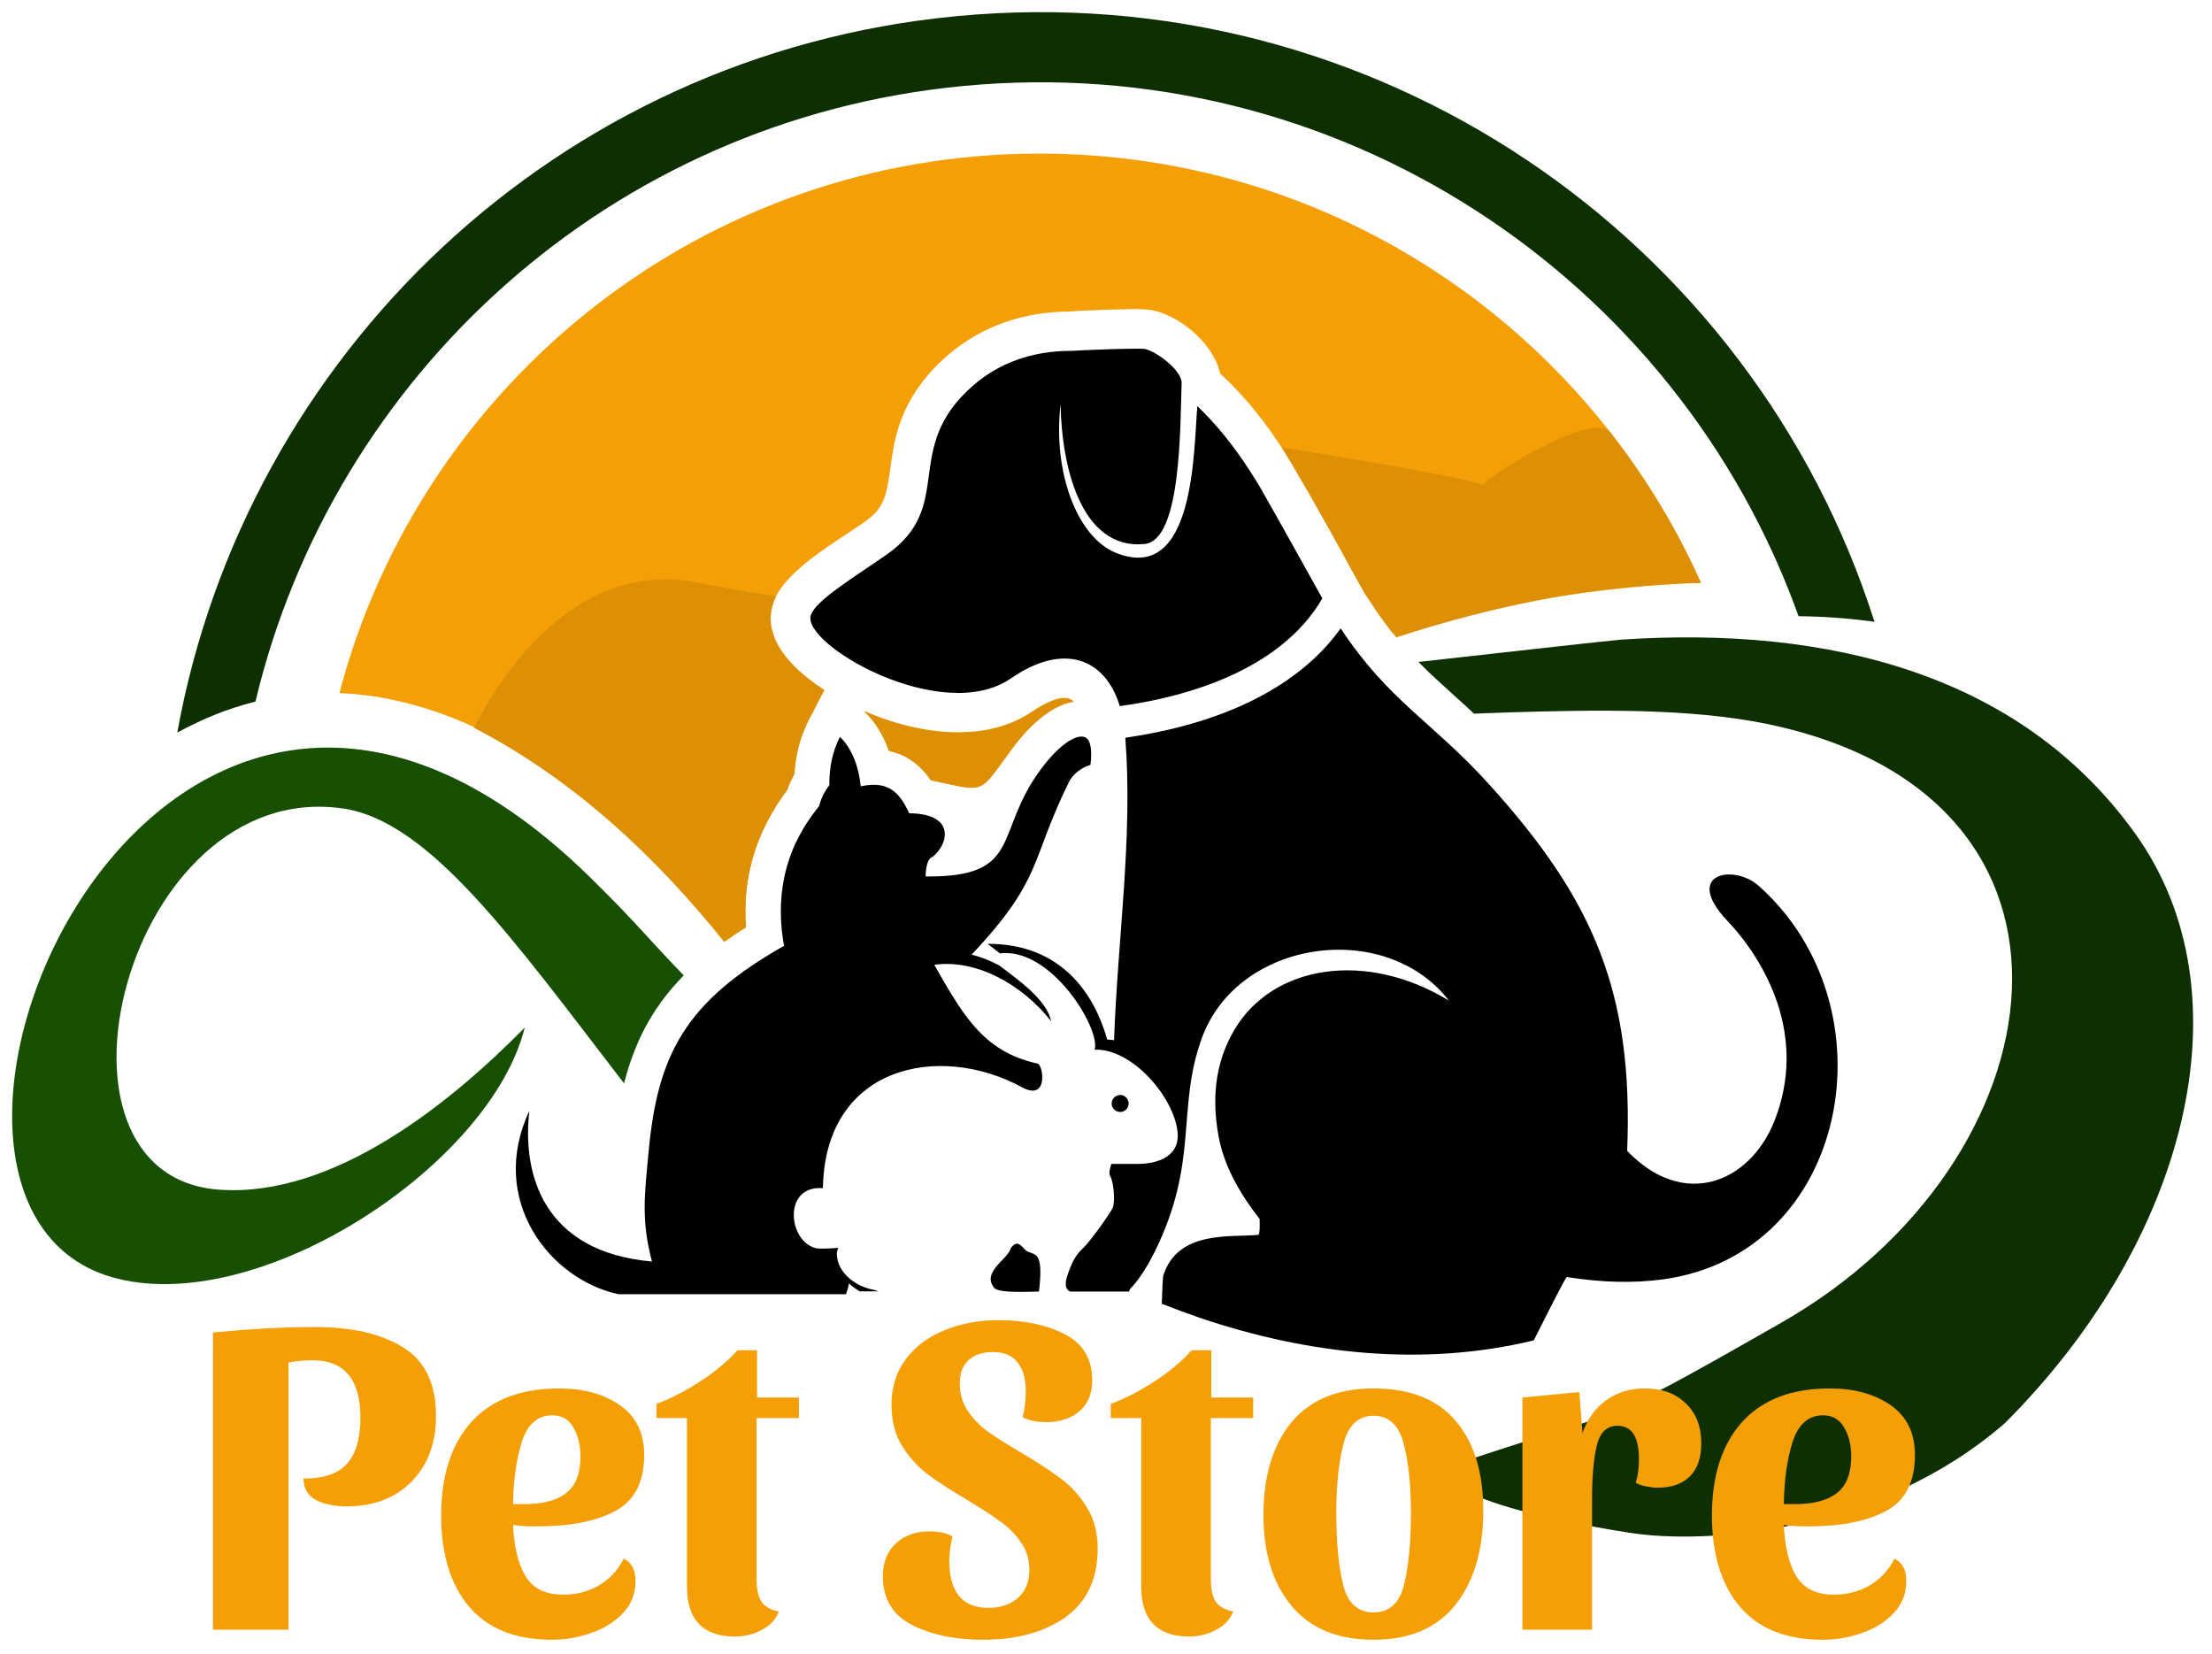
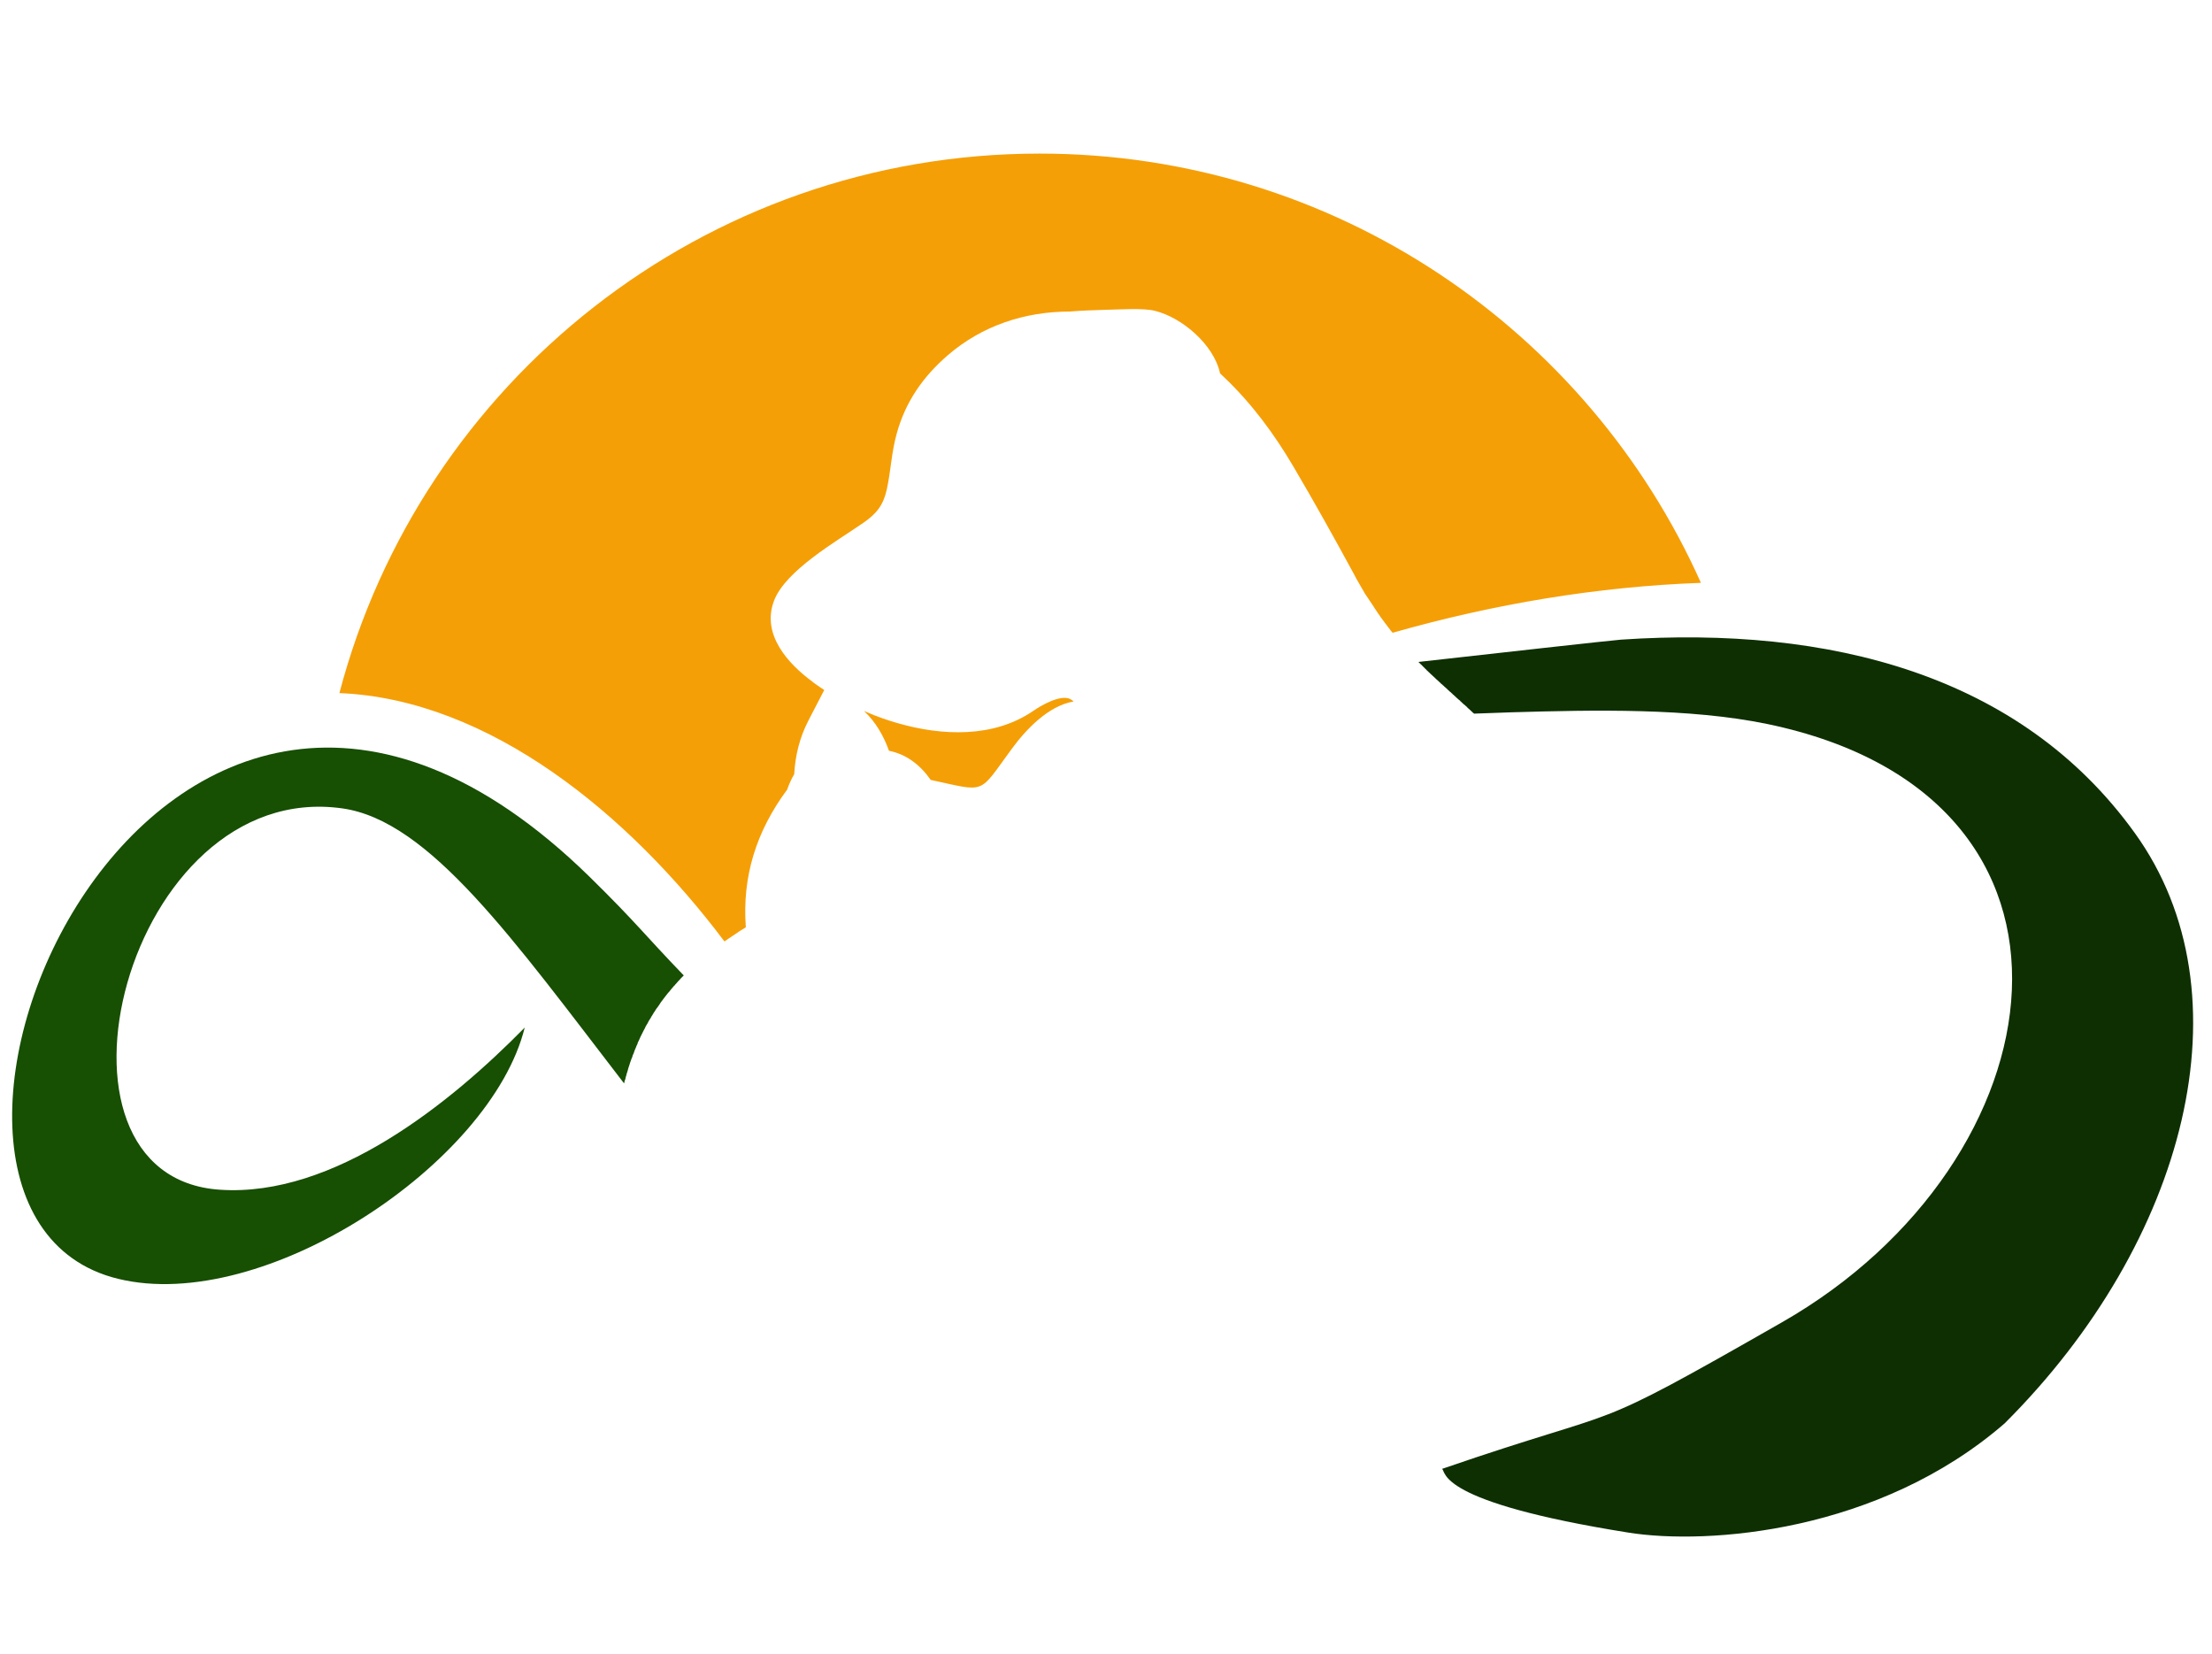
<svg xmlns="http://www.w3.org/2000/svg" fill="none" viewBox="0 0 729 545" height="545" width="729">
  <g filter="url(#filter0_d_665_23)">
    <path fill="#F59F06" d="M342.619 46.609C439.801 46.609 523.371 104.773 560.569 188.051C526.355 189.289 492.214 195.04 458.946 204.503L458.874 204.357L458.728 204.285V204.212L458.655 204.139L458.51 203.993L458.218 203.629L458.146 203.484C457.66 202.901 457.199 202.295 456.763 201.664L456.617 201.518L456.544 201.445V201.373L456.471 201.3L456.326 201.154L456.253 201.009L456.18 200.863L456.035 200.718L455.889 200.499L455.743 200.354L455.671 200.208L455.525 200.062L455.452 199.917L455.38 199.771H455.307L455.234 199.626L455.161 199.553L455.088 199.407L455.016 199.334L454.943 199.262L454.87 199.116L454.797 198.97L454.724 198.898L454.652 198.825L454.579 198.679L454.506 198.534L454.433 198.461L454.36 198.388L454.288 198.315L454.215 198.17L454.142 198.024H454.069L453.996 197.879L453.924 197.733L453.851 197.66V197.587L453.705 197.442L453.633 197.296L453.56 197.223V197.151L453.414 197.005L453.341 196.859L453.269 196.787V196.714L453.123 196.568L453.05 196.423L452.977 196.35V196.277L452.832 196.131L452.759 195.986L452.686 195.84L449.847 191.618L447.081 186.814C446.838 186.328 446.596 185.867 446.353 185.43C439.874 173.492 433.104 161.335 426.188 149.615C419.928 138.987 412.503 128.941 403.549 120.424L402.093 119.041C400.055 109.505 389.499 100.624 380.691 98.44C376.906 97.421 368.68 98.003 364.604 98.076C360.6 98.221 356.523 98.294 352.519 98.658C337.742 98.658 323.62 103.317 312.336 113.072C304.183 120.133 298.505 128.286 295.593 138.623C293.773 145.029 293.628 151.071 292.245 157.331C291.08 162.5 288.896 165.266 284.456 168.323C275.72 174.366 258.977 183.902 255.119 193.875C250.824 205.013 259.705 214.767 268.004 220.809L268.077 220.882L268.149 220.955L268.222 221.027H268.295V221.1H268.368L268.441 221.173H268.513V221.246H268.586L268.659 221.319L268.732 221.391H268.805V221.464H268.877L268.95 221.537H269.023V221.61H269.096L269.168 221.683H269.241V221.755H269.314L269.387 221.828L269.46 221.901H269.532V221.974H269.605L269.678 222.047H269.751V222.119H269.824L269.896 222.192H269.969L270.042 222.265L270.115 222.338L270.188 222.411H270.26V222.483H270.333L270.406 222.556H270.479L270.552 222.629L270.624 222.702H270.697L270.77 222.775H270.843V222.847H270.916L270.988 222.92H271.061L271.134 222.993V223.066H271.207L271.28 223.139H271.352L271.425 223.211L271.498 223.284H271.571L271.644 223.357L266.402 233.476C263.49 239.154 262.107 244.904 261.743 251.092C260.821 252.694 260.045 254.392 259.414 256.188C249.223 269.946 244.564 284.796 245.801 301.539L244.564 302.34H244.491L244.418 302.413L243.326 303.068V303.141L243.181 303.214L243.108 303.286L242.962 303.359L242.889 303.432L242.744 303.505L242.525 303.65L242.453 303.723L242.307 303.796L242.234 303.869L242.089 303.942L241.797 304.16L241.652 304.233L241.579 304.306L241.433 304.378L241.215 304.524L241.142 304.597L240.997 304.67L240.924 304.742L240.487 305.034L240.342 305.106L240.269 305.179L240.123 305.252L240.05 305.325L239.905 305.398L239.832 305.47L239.104 305.98L238.958 306.053L238.886 306.125L238.74 306.198C207.438 264.559 161.431 226.414 111.857 224.376C138.719 122.098 231.824 46.609 342.619 46.609ZM353.83 227.142C345.531 228.525 338.106 236.387 333.52 242.648C322.237 257.935 325.367 256.989 306.731 252.985C303.164 247.889 298.651 244.54 292.973 243.376C291.226 238.426 288.532 233.84 284.82 230.345V230.273L284.892 230.345H284.965L285.111 230.418L285.329 230.491V230.564H285.475L285.62 230.637L285.766 230.709H285.839L285.984 230.782L286.13 230.855L286.275 230.928H286.348L286.494 231.001L286.639 231.073H286.712L286.858 231.146L287.003 231.219L287.149 231.292H287.222L287.367 231.365L287.513 231.437H287.586L287.731 231.51L287.877 231.583L288.023 231.656H288.095L288.241 231.728L288.387 231.801H288.532V231.874H288.751L288.896 231.947L288.969 232.02H289.115L289.26 232.092L289.406 232.165L289.624 232.238L289.77 232.311H289.915V232.384H290.134L290.279 232.456L290.352 232.529L290.643 232.602L290.789 232.675L291.007 232.748L291.153 232.82H291.226H291.298L291.517 232.893L291.735 232.966L291.808 233.039L292.026 233.112L292.39 233.184L292.536 233.257H292.609L292.681 233.33L292.9 233.403H293.045L293.191 233.476L293.409 233.548H293.555V233.621H293.773L293.919 233.694H293.992L294.065 233.767L294.283 233.839H294.429L294.574 233.912L294.792 233.985H294.865H294.938L295.084 234.058L295.302 234.131H295.375L295.448 234.203H295.593L295.812 234.276C310.444 238.498 327.478 239.226 340.581 230.2C343.129 228.453 349.462 224.74 352.738 226.342V226.414H352.811H352.883V226.487H352.956H353.029V226.56H353.102H353.175V226.633H353.247V226.706H353.32V226.778H353.393H353.466V226.851H353.539V226.924H353.611V226.997H353.684V227.07H353.757V227.142H353.83Z" clip-rule="evenodd" fill-rule="evenodd" />
-     <path fill="#DD8F05" d="M530.868 138.697C542.734 153.911 552.707 170.435 560.569 188.052C527.301 188.562 493.378 195.186 460.184 206.032L460.038 205.887L459.965 205.741H459.892L459.82 205.596L459.674 205.377L459.528 205.232L459.456 205.086L459.31 205.013V204.94L459.164 204.795L459.092 204.649L459.019 204.577L458.946 204.504L458.801 204.358L458.728 204.213L458.582 204.067L458.437 203.921L458.364 203.849V203.776L458.218 203.63L458.073 203.485V203.412L458 203.266L457.854 203.121L457.781 203.048V202.975L457.636 202.829L457.49 202.684V202.611L457.417 202.538L457.272 202.393L457.126 202.247L457.053 202.029L456.908 201.883L456.835 201.81V201.737L456.69 201.592L456.544 201.446V201.374L456.471 201.301L456.326 201.155L456.253 201.01V200.937L456.107 200.791L455.962 200.646V200.573L455.889 200.5L455.743 200.354L455.67 200.136L455.525 199.99L455.379 199.845L455.306 199.772V199.699L455.161 199.554L455.088 199.335H455.015L454.942 199.19L454.797 199.044L454.724 198.898L454.578 198.68L454.506 198.534L454.433 198.462L454.36 198.389L454.287 198.243L454.142 198.025L453.996 197.879L453.923 197.734L453.85 197.661L453.778 197.588L453.705 197.37L453.559 197.224L453.486 197.079L453.341 196.86L453.268 196.787L453.195 196.715L453.122 196.569L452.977 196.423V196.351L452.904 196.205L452.758 196.059L452.686 195.914L449.847 191.619L447.153 186.814C446.862 186.329 446.595 185.868 446.353 185.431C439.874 173.493 433.104 161.336 426.188 149.616V149.543L426.115 149.397L426.043 149.325L425.97 149.252L425.897 149.106V149.033L425.824 148.961L425.751 148.815L425.679 148.742L425.606 148.67V148.597V148.524L425.533 148.451L425.46 148.378L425.387 148.233L425.315 148.16V148.087L425.242 147.942L425.169 147.869L425.096 147.796L425.023 147.65V147.578L424.951 147.505L424.878 147.359L424.805 147.286L424.732 147.214V147.141V147.068L424.659 146.995L424.587 146.922L424.514 146.777L424.441 146.704V146.631H424.368V146.486L424.295 146.413L424.223 146.34L424.15 146.195V146.122H424.077L424.004 146.049V145.903L423.932 145.831L423.859 145.758L423.786 145.685V145.612L423.713 145.539V145.467L423.64 145.321L423.568 145.248L423.495 145.175L423.422 145.03L423.349 144.957L423.276 144.884V144.739L423.204 144.666L423.131 144.593L423.058 144.447L422.985 144.375L422.912 144.229V144.156L422.84 144.083L422.767 144.011L422.694 143.865L422.621 143.792L422.548 143.719V143.574L422.476 143.501L422.403 143.428C436.452 145.539 485.517 153.838 488.574 155.731C493.597 150.999 525.117 131.271 530.868 138.624V138.697ZM353.829 227.216C345.531 228.672 338.178 236.461 333.519 242.794C322.236 258.008 325.366 257.062 306.803 253.131C303.164 247.963 298.65 244.614 292.972 243.449C291.225 238.499 288.605 233.986 284.819 230.419H284.892C302.217 237.844 324.274 241.557 340.581 230.273C343.128 228.526 349.462 224.814 352.737 226.488H352.81H352.883V226.561H352.956H353.029V226.634H353.101L353.174 226.706H353.247V226.779H353.32V226.852H353.393L353.465 226.925H353.538V226.998H353.611V227.07H353.684V227.143H353.757V227.216H353.829ZM271.643 223.431L266.402 233.549C263.563 239.227 262.18 244.978 261.816 251.166C260.845 252.767 260.069 254.466 259.486 256.261C249.222 270.02 244.636 284.87 245.874 301.613L245.728 301.686L245.582 301.759L244.563 302.414H244.49L243.544 303.069L243.399 303.142L243.253 303.214L243.18 303.287L243.035 303.36L242.962 303.433L242.743 303.578L242.598 303.651L242.525 303.724L242.379 303.797L242.234 303.87L242.161 303.942L242.015 304.015L241.797 304.161L241.724 304.234L241.579 304.306L241.506 304.379L241.36 304.452L241.287 304.525L241.142 304.67L241.069 304.743L240.923 304.816L240.851 304.889L240.268 305.253L240.123 305.326L240.05 305.398L239.977 305.471L239.104 306.054L238.958 306.126L238.885 306.199L238.74 306.272L238.667 306.345C215.736 277.809 188.802 252.694 156.189 235.806C163.979 220.519 188.802 179.826 229.931 187.979C239.249 189.799 247.839 191.328 255.774 192.42V192.492V192.565H255.701V192.638L255.555 192.929V193.002H255.483V193.075L255.337 193.366V193.439V193.512H255.264L255.119 193.948C250.314 206.396 261.306 216.442 270.915 222.921L270.988 222.994H271.061L271.134 223.067H271.206V223.139L271.279 223.212H271.352L271.425 223.285H271.498V223.358H271.57L271.643 223.431Z" />
-     <path fill="#0E2F02" d="M315.174 1.331C453.048 -11.845 577.456 74.126 617.785 200.936H617.712L616.62 200.718C608.685 199.699 600.751 199.116 592.743 199.044C552.706 87.302 440.964 12.541 317.43 24.334C201.249 35.399 109.818 119.696 84.194 227.143L84.048 227.215C74.512 229.618 66.795 232.894 58.497 237.334L58.424 237.407C80.845 113.218 183.414 13.852 315.174 1.331Z" />
    <path fill="#174F03" d="M225.345 317.409C211.878 303.432 209.767 300.083 194.261 284.869C50.781 144.446 -53.316 394.79 38.843 417.357C86.961 429.15 161.795 379.43 172.932 334.588C148.546 359.412 110.11 390.568 72.474 388.02C8.706 383.798 41.464 252.257 112.876 262.375C141.557 266.452 169.147 305.543 205.69 353.006V352.933L205.909 351.986L206.054 351.695L206.273 350.749L206.418 350.312L206.564 349.657L206.637 349.511L206.928 348.565L207.001 348.201L207.146 347.764L207.365 347.109L207.437 346.891L207.656 346.163L207.874 345.58L208.093 344.925L208.384 344.27L208.529 343.688L208.821 343.105L209.039 342.45L209.257 341.868L209.548 341.213L209.767 340.63L210.058 340.048L210.204 339.538L210.568 338.81L210.786 338.301L211.077 337.646L211.368 337.063L211.587 336.627L211.951 335.899L212.169 335.462L212.533 334.807L212.751 334.297L213.043 333.788L213.407 333.205L213.698 332.623L213.989 332.113L214.426 331.458L214.644 331.021L214.935 330.585L215.372 329.857L215.445 329.711L215.809 329.201L216.027 328.837L216.246 328.473L216.755 327.818L217.119 327.309L217.41 326.872L217.774 326.29L218.211 325.707L218.284 325.634L218.648 325.125L218.939 324.761L219.376 324.179L219.667 323.815L220.177 323.159L220.468 322.868L221.05 322.14L221.341 321.776L221.414 321.704L221.851 321.194L222.142 320.83L222.288 320.757L222.652 320.248H222.724L223.016 319.884L223.088 319.811L223.525 319.301L223.889 318.937L223.962 318.864L224.399 318.355L224.763 317.991L225.345 317.409Z" clip-rule="evenodd" fill-rule="evenodd" />
    <path fill="#0E2F02" d="M475.252 480C539.17 458 520.167 470.063 587.284 431.699C679.807 378.85 698.37 258.664 582.48 234.569C556.783 229.255 525.481 229.91 498.037 230.711C496.508 230.784 491.558 230.929 485.807 231.148L485.662 231.002L485.443 230.856L485.37 230.784L485.298 230.711L485.079 230.492L485.007 230.42L484.934 230.347L484.715 230.201L484.57 229.983L484.351 229.837L484.206 229.692L484.133 229.619L483.696 229.255L483.623 229.182L483.478 228.964L483.114 228.672L482.896 228.454L482.75 228.308L482.532 228.163L482.459 228.09L482.313 228.017L482.168 227.799L482.022 227.726L481.949 227.653L481.804 227.508L481.585 227.289L481.44 227.144L481.221 226.998V226.925L481.076 226.78L480.857 226.634L480.784 226.561L480.712 226.489L480.493 226.343L480.348 226.197V226.125L480.129 225.979L479.911 225.833L479.765 225.615L479.547 225.469V225.397L479.401 225.324L479.183 225.105L479.11 225.033L479.037 224.96L478.819 224.814L478.673 224.669V224.596L478.455 224.45L478.309 224.305L478.236 224.232L478.091 224.086L477.873 223.941L477.8 223.868L477.727 223.795L477.509 223.577L477.363 223.504V223.431L477.145 223.286L476.999 223.14V223.067L476.781 222.922L476.635 222.776L476.562 222.703L476.417 222.558L476.198 222.412L476.125 222.339L476.053 222.266L475.834 222.048L475.689 221.903L475.47 221.757L475.325 221.539H475.252L475.106 221.393L474.888 221.247L474.815 221.175L474.742 221.029L474.524 220.883L474.378 220.738L474.16 220.519L474.014 220.374L473.869 220.301L473.796 220.155L473.651 220.083L473.578 220.01L473.432 219.864L473.359 219.791L473.214 219.719V219.646L473.141 219.573L472.995 219.5L472.923 219.355L472.85 219.282L472.704 219.209L472.631 219.063L472.486 218.991L472.413 218.918L472.267 218.772L472.195 218.699L472.049 218.627V218.554L471.976 218.481L471.903 218.408L471.758 218.336L471.685 218.263V218.19L471.539 218.117L471.467 218.044L471.321 217.899L471.248 217.826L471.175 217.753L471.03 217.608L470.957 217.535L470.811 217.462L470.739 217.316L470.666 217.244L470.52 217.171L470.447 217.025L470.302 216.952L470.229 216.88L470.156 216.807V216.734L470.011 216.661L469.938 216.516L469.865 216.443H469.792L469.719 216.37L469.647 216.224L469.501 216.152L469.428 216.079L469.355 215.933L469.21 215.86L469.137 215.788L469.064 215.715V215.642L468.919 215.569L468.846 215.496L468.773 215.351L468.628 215.278L468.555 215.205L468.482 215.06L468.409 214.987H468.336L468.264 214.914L468.118 214.769L468.045 214.696V214.623H467.972L467.827 214.477L467.754 214.405L467.681 214.332L467.536 214.186L467.463 214.113C492.068 211.347 531.232 206.979 534.289 206.761C602.79 202.175 665.903 218.19 703.539 270.457C741.829 323.525 720.653 405.162 660.67 465C619.17 501 562.67 505.149 536.67 501C473.265 490.881 476.67 481 475.252 480Z" />
-     <path fill="black" d="M359.363 248.036C359.363 248.036 354.34 249.346 352.156 253.932C339.417 279.92 343.784 285.526 320.199 310.567C323.256 311.295 326.313 312.533 329.225 314.061C335.631 318.866 345.022 325.49 346.405 332.479C336.796 320.249 321.582 311.95 307.896 313.916C317.214 330.076 323.838 342.524 341.965 346.455C343.857 346.892 345.604 359.049 336.796 354.245C309.643 339.467 271.862 347.038 271.207 387.512C258.031 386.42 259.633 404.837 268.732 407.24C269.824 407.531 272.809 407.458 276.303 407.167C275.939 407.895 275.721 408.623 275.793 409.424C276.157 415.902 282.563 420.052 287.95 420.998C288.533 421.144 289.042 421.314 289.479 421.508H283.364C282.272 420.852 280.962 419.979 279.797 418.887C279.579 420.125 279.215 421.362 278.778 422.454H203.871C181.014 417.577 160.704 391.225 174.462 362.034C172.06 382.562 178.757 408.477 214.864 411.68C211.297 398.067 212.389 389.987 213.772 375.355C216.756 343.325 226.001 326 258.395 307.655C253.663 281.667 266.112 266.526 269.97 261.576C270.698 258.591 272.081 256.335 273.318 254.733C273.318 249.055 274.192 243.959 276.812 238.791C281.035 242.795 283.146 249.419 283.655 255.097C293.264 252.986 296.613 257.645 299.67 263.978C315.103 264.124 312.555 274.169 307.387 278.319C304.984 278.974 305.057 284.798 305.057 284.798C337.306 285.089 327.405 270.602 342.911 249.637C348.662 241.775 354.631 237.626 357.616 238.936C360.6 240.247 359.363 248.036 359.363 248.036ZM352.665 421.58C351.282 420.852 350.627 419.469 351.937 415.757C352.811 413.5 353.903 410.079 356.596 407.604C359.29 405.201 365.841 395.811 366.715 393.991C367.516 392.171 367.152 385.692 365.841 383.436C365.405 382.635 365.696 381.179 366.278 379.505H375.086C380.182 379.505 388.699 377.83 388.117 369.386C387.243 357.957 373.339 341.433 360.746 341.869C362.857 335.318 346.696 308.092 329.517 310.13C327.988 308.966 326.605 307.874 325.513 307C350.191 306.927 360.819 324.034 364.895 338.521C365.672 338.569 366.424 338.642 367.152 338.739C368.317 305.544 373.412 271.84 370.864 239.082H370.937C412.285 233.04 432.304 216.443 441.84 203.048C457.637 226.998 471.977 233.695 490.759 254.442C525.264 292.514 538.367 323.088 536.256 375.21C554.964 394.719 576.585 385.619 584.665 365.673C595.948 337.574 581.899 312.751 569.232 299.357C554.527 283.778 571.343 280.575 579.569 287.855C624.484 327.747 609.634 409.278 547.903 417.577C538.585 418.814 528.103 418.669 516.31 416.776C515 418.741 509.977 428.714 505.463 437.668C468.993 446.476 430.921 442.254 395.469 430.243C391.247 428.787 387.049 427.234 382.876 425.584C383.021 420.634 383.24 416.849 383.385 416.266C388.263 401.125 405.952 403.818 414.76 402.872C415.197 402.362 415.197 400.251 415.124 397.631C409.446 390.424 403.477 380.888 401.584 370.332C398.891 355.555 401.511 344.49 406.68 335.536C419.419 313.77 450.357 309.111 477.51 325.709C456.617 298.629 407.845 305.472 396.052 338.157C387.607 361.451 395.324 378.631 380.473 408.623C377.998 413.5 375.305 417.795 372.393 420.78L372.102 421.58H352.665ZM370.864 239.082L370.719 237.626C370.767 238.111 370.816 238.597 370.864 239.082ZM342.401 421.58C339.053 421.58 330.099 422.163 327.842 420.561C323.329 415.466 331.555 411.243 332.865 407.895C333.229 406.803 334.467 405.711 335.267 405.784C336.578 405.929 337.67 407.968 338.689 408.404C341.455 409.569 343.93 408.768 342.401 421.58ZM369.19 356.792C370.719 356.792 371.956 358.103 371.956 359.631C371.956 361.16 370.719 362.398 369.19 362.398C367.661 362.398 366.351 361.16 366.351 359.631C366.351 358.103 367.661 356.792 369.19 356.792ZM435.798 193.148C429.538 204.14 414.032 220.592 375.96 227.58C373.728 227.969 371.422 228.333 369.044 228.672C364.24 212.876 350.554 207.562 333.229 219.5C310.371 235.297 263.564 208.071 267.276 198.535C269.096 193.73 280.744 186.669 291.808 179.026C315.467 162.792 296.613 143.865 320.854 122.9C329.08 115.766 340.072 111.544 353.102 111.617C357.106 111.326 376.033 110.598 377.562 111.035C381.347 111.981 389.5 118.096 389.427 122.172C388.918 136.659 389.354 174.003 377.27 175.24C366.933 176.332 359.727 169.926 355.359 160.026C351.355 151.145 349.681 139.207 349.535 129.161C346.915 151.291 354.849 172.911 367.734 178.152C393.795 188.635 393.358 144.666 394.596 129.816C405.078 139.789 411.994 151.145 415.051 156.168C420.511 165.631 434.924 191.619 434.924 191.619C435.216 192.153 435.507 192.663 435.798 193.148Z" clip-rule="evenodd" fill-rule="evenodd" />
-     <path fill="#F59F06" d="M143.689 462.65C143.689 471.55 140.989 478.75 135.589 484.25C130.189 489.65 123.089 492.35 114.289 492.35C110.189 492.35 106.789 491.65 104.089 490.25C101.389 488.75 100.039 486.4 100.039 483.2C106.639 483.2 111.389 481.6 114.289 478.4C117.289 475.1 118.789 470 118.789 463.1C118.789 450.5 113.489 444.2 102.889 444.2C100.389 444.2 97.79 444.45 95.09 444.95V533H70.189V435.05C83.09 433.85 94.189 433.25 103.489 433.25C115.989 433.25 125.789 435.5 132.889 440C140.089 444.4 143.689 451.95 143.689 462.65ZM205.545 509.6C208.145 510.8 209.445 513.25 209.445 516.95C209.445 521.05 208.095 524.55 205.395 527.45C202.695 530.35 199.195 532.55 194.895 534.05C190.695 535.55 186.345 536.3 181.845 536.3C169.845 536.3 160.745 532.65 154.545 525.35C148.445 518.05 145.395 508.05 145.395 495.35C145.395 482.25 148.695 472 155.295 464.6C161.995 457.2 171.645 453.5 184.245 453.5C192.345 453.5 199.045 455.35 204.345 459.05C209.645 462.75 212.295 468.2 212.295 475.4C212.295 484.3 209.145 490.45 202.845 493.85C196.545 497.25 187.945 498.95 177.045 498.95C173.645 498.95 170.995 498.8 169.095 498.5C169.395 505.6 170.745 511.2 173.145 515.3C175.645 519.4 179.795 521.45 185.595 521.45C189.895 521.45 193.795 520.45 197.295 518.45C200.895 516.35 203.645 513.4 205.545 509.6ZM181.995 462.35C177.195 462.35 173.845 465.3 171.945 471.2C170.145 477 169.195 483.8 169.095 491.6H172.095C178.395 491.7 183.145 490.55 186.345 488.15C189.645 485.75 191.295 481.65 191.295 475.85C191.295 472.05 190.495 468.85 188.895 466.25C187.395 463.65 185.095 462.35 181.995 462.35ZM216.352 463.25V458.6C221.152 456.8 226.002 454.3 230.902 451.1C235.802 447.9 239.852 444.5 243.052 440.9H249.502V456.5H263.302V463.25H249.352V516.65C249.352 519.75 249.902 522.15 251.002 523.85C252.202 525.45 254.102 526.5 256.702 527C255.702 529.6 253.852 531.6 251.152 533C248.452 534.5 245.452 535.25 242.152 535.25C236.952 535.25 233.002 533.85 230.302 531.05C227.702 528.25 226.402 524.2 226.402 518.9V463.25H216.352ZM328.904 431C337.604 431 344.954 432.55 350.954 435.65C356.954 438.75 359.954 443.8 359.954 450.8C359.954 455.2 358.554 458.6 355.754 461C352.954 463.4 349.304 464.6 344.804 464.6C341.704 464.6 339.104 464.05 337.004 462.95C337.704 460.45 338.054 457.55 338.054 454.25C338.054 450.25 337.154 447.15 335.354 444.95C333.654 442.65 330.904 441.5 327.104 441.5C323.804 441.5 321.154 442.4 319.154 444.2C317.254 446 316.304 448.55 316.304 451.85C316.304 455.25 317.204 458.3 319.004 461C320.804 463.6 323.004 465.85 325.604 467.75C328.304 469.65 331.954 471.95 336.554 474.65C341.954 477.85 346.304 480.7 349.604 483.2C353.004 485.7 355.854 488.85 358.154 492.65C360.554 496.45 361.754 501 361.754 506.3C361.754 516.2 358.254 523.7 351.254 528.8C344.254 533.8 335.154 536.3 323.954 536.3C314.654 536.3 306.804 534.65 300.404 531.35C294.104 528.05 290.954 522.7 290.954 515.3C290.954 510.9 292.354 507.35 295.154 504.65C298.054 501.95 301.704 500.6 306.104 500.6C309.404 500.6 312.004 501.15 313.904 502.25C313.204 505.35 312.854 508 312.854 510.2C312.854 520.6 317.154 525.8 325.754 525.8C329.754 525.8 333.004 524.7 335.504 522.5C338.004 520.2 339.254 517.15 339.254 513.35C339.254 509.95 338.354 506.95 336.554 504.35C334.754 501.65 332.504 499.35 329.804 497.45C327.104 495.45 323.504 493.1 319.004 490.4C313.604 487.2 309.204 484.35 305.804 481.85C302.504 479.35 299.654 476.2 297.254 472.4C294.954 468.6 293.804 464.1 293.804 458.9C293.804 453 295.404 447.95 298.604 443.75C301.804 439.55 306.054 436.4 311.354 434.3C316.754 432.1 322.604 431 328.904 431ZM366.059 463.25V458.6C370.859 456.8 375.709 454.3 380.609 451.1C385.509 447.9 389.559 444.5 392.759 440.9H399.209V456.5H413.009V463.25H399.059V516.65C399.059 519.75 399.609 522.15 400.709 523.85C401.909 525.45 403.809 526.5 406.409 527C405.409 529.6 403.559 531.6 400.859 533C398.159 534.5 395.159 535.25 391.859 535.25C386.659 535.25 382.709 533.85 380.009 531.05C377.409 528.25 376.109 524.2 376.109 518.9V463.25H366.059ZM452.691 453.5C464.691 453.5 473.691 457.05 479.691 464.15C485.791 471.25 488.841 481.1 488.841 493.7C488.841 506.7 485.791 517.05 479.691 524.75C473.591 532.45 464.591 536.3 452.691 536.3C440.891 536.3 431.891 532.6 425.691 525.2C419.491 517.8 416.391 507.8 416.391 495.2C416.391 482.4 419.441 472.25 425.541 464.75C431.741 457.25 440.791 453.5 452.691 453.5ZM452.691 527.3C457.891 527.3 461.241 524.25 462.741 518.15C464.241 512.05 464.991 504.15 464.991 494.45C464.991 485.25 464.191 477.65 462.591 471.65C460.991 465.55 457.691 462.5 452.691 462.5C447.691 462.5 444.391 465.55 442.791 471.65C441.191 477.75 440.391 485.35 440.391 494.45C440.391 504.15 441.141 512.05 442.641 518.15C444.141 524.25 447.491 527.3 452.691 527.3ZM533.086 465.8C529.486 465.8 527.186 468.05 526.186 472.55C525.186 476.95 524.686 482.65 524.686 489.65V533H501.736V456.5L520.486 454.7L521.536 468.2C523.136 463.6 525.736 460 529.336 457.4C532.936 454.8 537.186 453.5 542.086 453.5C547.786 453.5 552.286 455.15 555.586 458.45C558.986 461.65 560.686 466.05 560.686 471.65C560.686 476.35 559.436 479.95 556.936 482.45C554.436 484.95 550.886 486.2 546.286 486.2C545.186 486.2 543.886 486.05 542.386 485.75C540.886 485.45 539.786 485.05 539.086 484.55C539.786 482.35 540.136 479.75 540.136 476.75C540.136 469.45 537.786 465.8 533.086 465.8ZM624.343 509.6C626.943 510.8 628.243 513.25 628.243 516.95C628.243 521.05 626.893 524.55 624.193 527.45C621.493 530.35 617.993 532.55 613.693 534.05C609.493 535.55 605.143 536.3 600.643 536.3C588.643 536.3 579.543 532.65 573.343 525.35C567.243 518.05 564.193 508.05 564.193 495.35C564.193 482.25 567.493 472 574.093 464.6C580.793 457.2 590.443 453.5 603.043 453.5C611.143 453.5 617.843 455.35 623.143 459.05C628.443 462.75 631.093 468.2 631.093 475.4C631.093 484.3 627.943 490.45 621.643 493.85C615.343 497.25 606.743 498.95 595.843 498.95C592.443 498.95 589.793 498.8 587.893 498.5C588.193 505.6 589.543 511.2 591.943 515.3C594.443 519.4 598.593 521.45 604.393 521.45C608.693 521.45 612.593 520.45 616.093 518.45C619.693 516.35 622.443 513.4 624.343 509.6ZM600.793 462.35C595.993 462.35 592.643 465.3 590.743 471.2C588.943 477 587.993 483.8 587.893 491.6H590.893C597.193 491.7 601.943 490.55 605.143 488.15C608.443 485.75 610.093 481.65 610.093 475.85C610.093 472.05 609.293 468.85 607.693 466.25C606.193 463.65 603.893 462.35 600.793 462.35Z" />
  </g>
  <defs>
    <filter color-interpolation-filters="sRGB" filterUnits="userSpaceOnUse" height="544.301" width="726.785" y="0" x="0" id="filter0_d_665_23">
      <feFlood result="BackgroundImageFix" flood-opacity="0" />
      <feColorMatrix result="hardAlpha" values="0 0 0 0 0 0 0 0 0 0 0 0 0 0 0 0 0 0 127 0" type="matrix" in="SourceAlpha" />
      <feOffset dy="4" />
      <feGaussianBlur stdDeviation="2" />
      <feComposite operator="out" in2="hardAlpha" />
      <feColorMatrix values="0 0 0 0 0 0 0 0 0 0 0 0 0 0 0 0 0 0 0.25 0" type="matrix" />
      <feBlend result="effect1_dropShadow_665_23" in2="BackgroundImageFix" mode="normal" />
      <feBlend result="shape" in2="effect1_dropShadow_665_23" in="SourceGraphic" mode="normal" />
    </filter>
  </defs>
</svg>